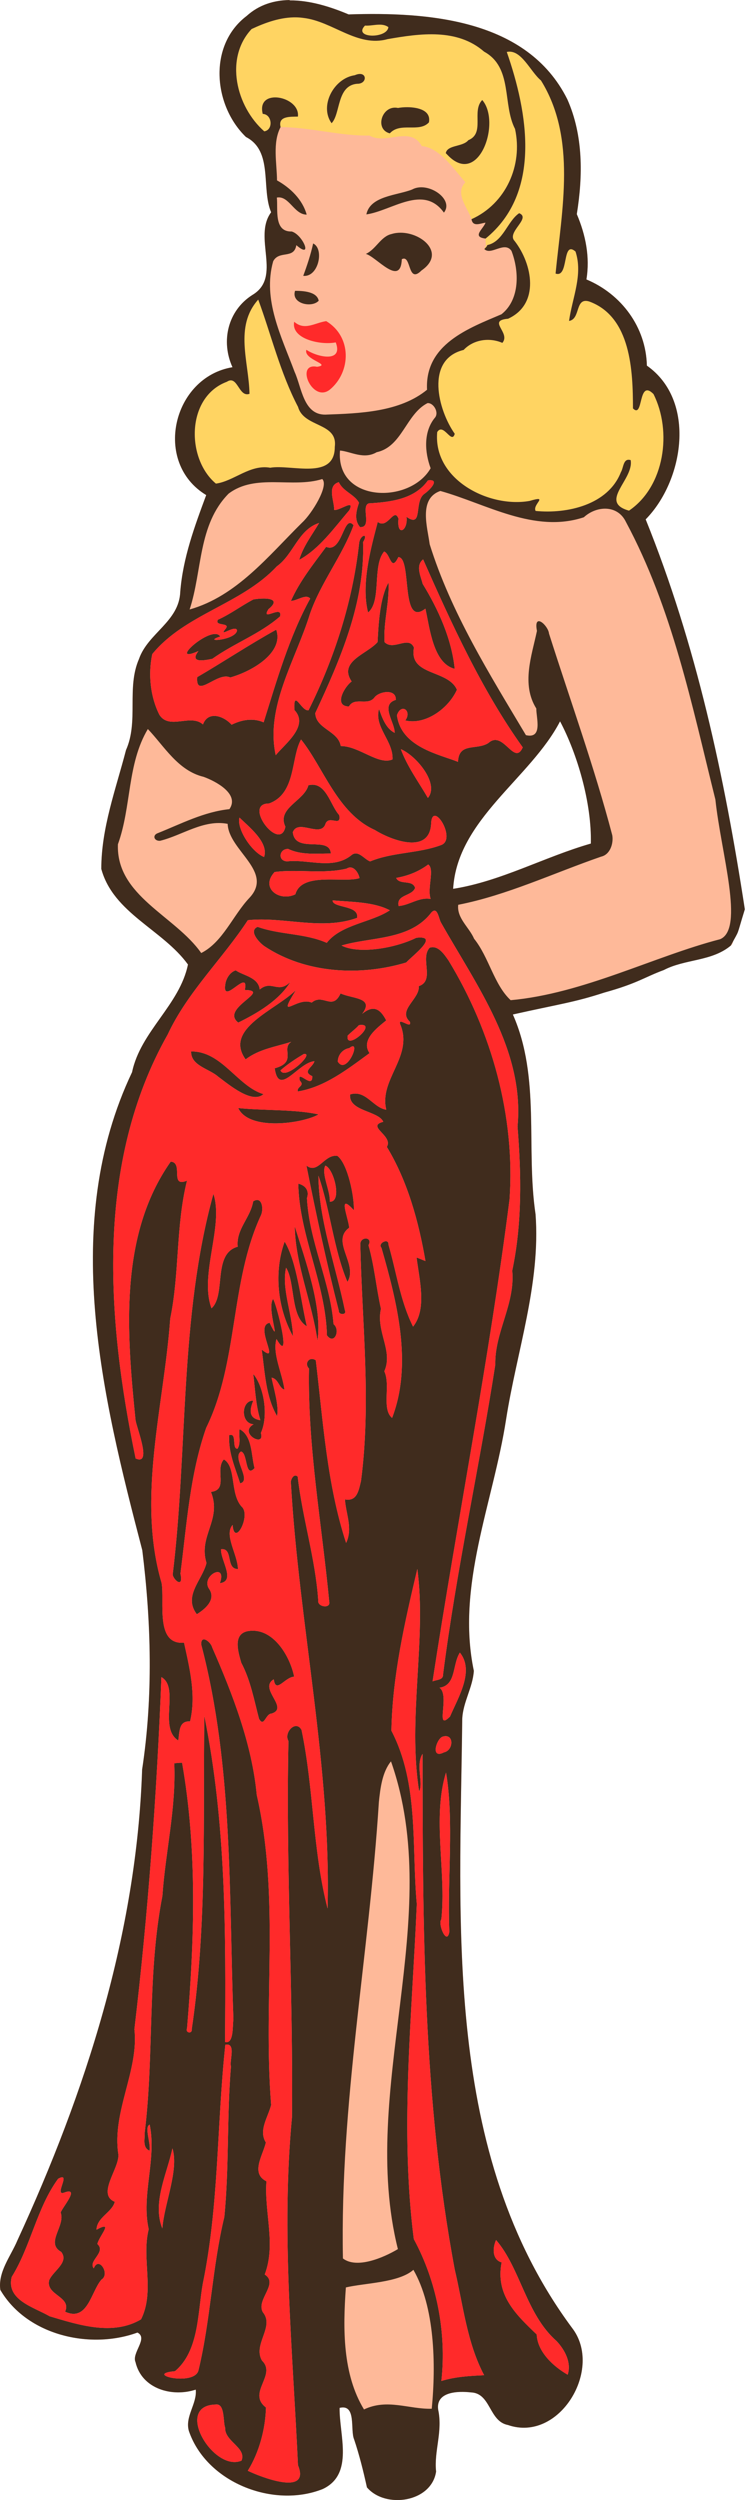
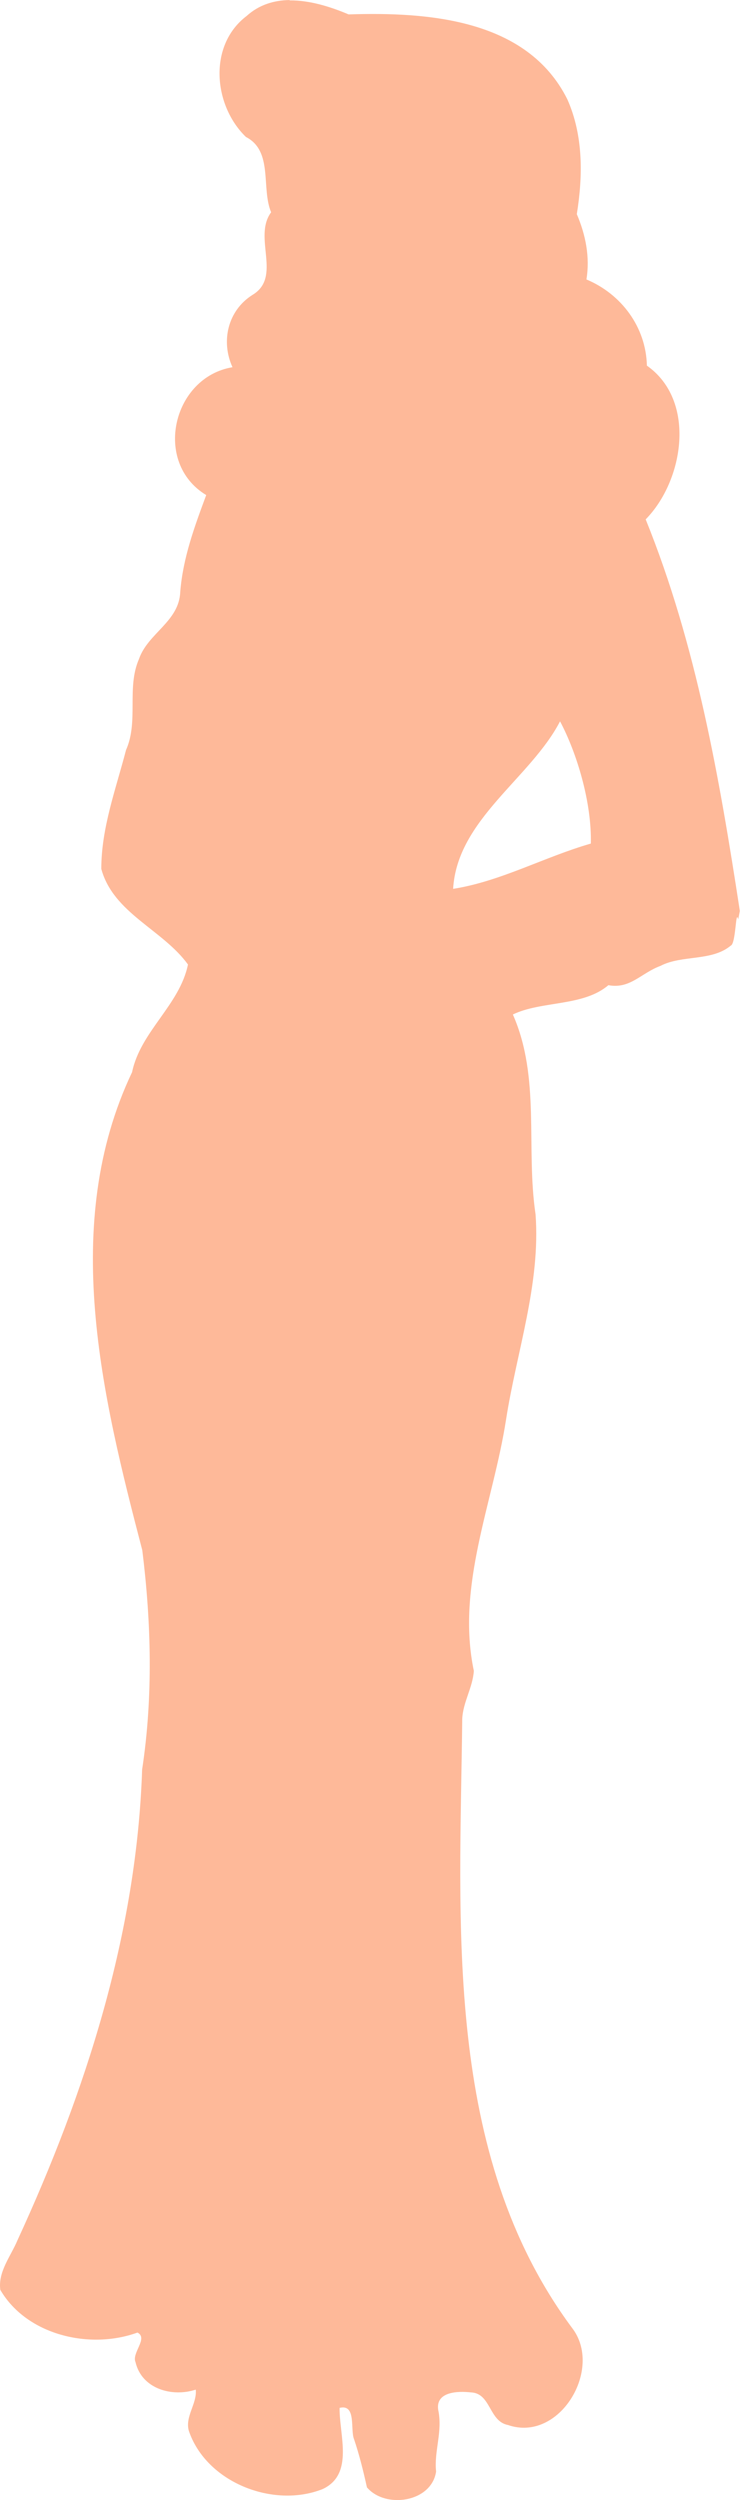
<svg xmlns="http://www.w3.org/2000/svg" height="1225.7pt" width="367.49pt" version="1.1" viewBox="0 0 367.486 1225.652">
  <g transform="translate(-500.51 -22.676)">
    <g>
      <path d="m642.63 22.68c-7.633 0.101-14.98 2.252-21.136 7.83-18.95 14.38-16.31 43.85-0.32 59.3 13.49 6.94 7.379 25.09 12.359 36.92-9.1 12.3 5.601 31.771-9.239 40.561-12.09 7.71-15.49 22.73-9.72 35.4-29.38 4.87-39.231 46.77-12.891 62.68-5.69 15.36-11.419 30.74-12.739 47.5-0.58 14.57-15.85 20.169-20.25 32.889-6.2 14.24-0.041 30.43-6.361 44.62-4.98 19.19-12.14 38.19-12.12 58.28 5.9 21.73 30.09 29.7 42.52 46.85-4.07 19.89-23.24 32.731-27.42 52.781-35.4 74.47-14.759 158.73 5.011 234.39 4.39 35.39 5.36 71.761-0.08 107.49-2.67 80.42-27.721 158.25-61.191 230.85-3.28 7.8-9.61 15.41-8.38 24.28 13.02 22.26 44.01 29.409 67.28 20.909 5.43 2.79-2.939 9.961-0.959 14.491 3.05 13.12 17.929 17.31 29.559 13.48 0.7 6.93-5.371 13.13-3.391 20.23 8.62 25.37 41.57 38.17 65.72 28.5 15.48-7.31 8.03-26.52 8.25-39.78 8.39-2.02 5.1 10.89 7.13 15.48 2.59 7.7 4.521 15.56 6.281 23.5 9.06 10.64 31.7 7.35 33.93-7.75-1.08-10.06 3.33-19.52 1.02-30.35-1.25-8.93 9.839-9.159 15.989-8.469 9.92 0.3 8.82 14.179 18.25 15.989 25.34 8.77 46.99-27.65 31.4-47.67-63.32-85.46-54.95-197.74-53.83-298.48 0.36-8.26 5.171-15.4 5.691-23.58-8.76-41.83 9.489-82.319 15.809-123.21 5.22-33.41 16.98-66.451 14.47-100.63-4.84-32.48 2.55-67.059-11.13-97.939 13.93-6.77 34.553-3.834 46.863-14.374 10.69 2 16.022-5.95 25.582-9.47 10.45-5.46 25.174-2.116 34.474-9.936 2.56-0.96 2.366-18.491 3.626-12.811l0.818-4.15c-9.98-65-21.35-130.62-46.2-192 18.71-19.01 25.021-58.2 0.591-75.37-0.42-18.88-12.491-35.06-29.661-42.25 1.81-11.03-0.41-21.92-4.72-32.02 3.02-18.77 3.22-38.6-4.65-56.3-19.69-39.44-68.509-42.889-107.31-41.619-8.826-3.729-19.11-6.99-28.923-6.861zm132.66 353.62c8.47 15.96 15.6 40.18 15.1 59.93-22.7 6.5-44.201 18.531-67.561 22.191 2-34.05 37.971-54.17 52.461-82.12z" fill="#feb999" />
-       <path d="m646.06 31.17c-7.671-0.198-15.258 2.509-22.109 5.72-13.41 14.33-7.57 38.059 6.22 50.169 4.55-0.72 3.89-8.369-0.75-8.559-3.3-13.01 18.47-8.67 17.25 1.32-3.78 0.1-9.891-0.341-8.491 5.139 14.86 0.12 29.03 4.4 43.58 4.15 8.16 4.77 20.061-5.05 25.681 5.15 8.84 0.87 15.54 11.08 21.4 17.77-5.41 5.54 1.22 12.501 3 18.091 16.85-7.58 25.269-26.34 21.359-44.25-6.27-12.13-0.98-30.121-15.18-37.891-13.18-11.5-31.32-8.92-47.3-6.15-14.93 4.18-26.97-8.739-41.37-10.389-1.097-0.154-2.195-0.242-3.291-0.27zm40.894 3.575c-2.455-0.042-5.092 0.642-7.373 0.455-6.14 6.32 10.93 6.54 11.48 0.75-1.226-0.892-2.633-1.179-4.106-1.205zm63.502 13.233c-0.425 0.001-0.859 0.047-1.305 0.142 10.23 29.39 17.371 68.949-10.409 91.509 0.05 1.1 0.089 2.21 0.119 3.32l0.791-0.159c7.76-1.65 9.85-11.771 15.58-15.611 6.09 2.46-6.459 9.38-2.189 13.68 8.73 11.31 12.479 30.861-3.261 38.061-10.51 0.89 1.5 6.809-2.8 11.839-6.29-2.75-14.149-1.69-18.989 3.45-19 4.65-12.56 29.53-4.37 41.12-1.52 5.47-5.54-5.69-8.6-0.85-2.11 23.22 25.309 37.28 45.289 33.77 9.89-2.93 1.251 1.66 2.991 4.9 15.4 1.53 35.55-2.911 41.83-18.991 1.37-2.23 1.08-7.06 4.8-5.93 1.69 9.55-15.98 20.53-0.82 24.78 17.52-11.88 21.22-38.869 12.02-57.169-7.75-7.79-4.78 12.409-10.07 7.039-0.02-18.27-0.92-44.94-21.48-52.42-7.13-2.16-4.07 8.621-9.88 9.541 1.6-11.4 6.92-22.66 3.17-34.03-6.81-5.85-3.07 13.17-9.78 10.8 3.05-31.21 10.439-66.361-7.161-94.661-4.969-4.116-9.103-14.146-15.475-14.131zm-11.59 94.972c-0.18 0.46-0.539 1.359-0.719 1.809 0.28-0.3 0.839-0.9 1.109-1.2zm-61.84-84.033c3.683-0.064 3.216 4.947-1.323 4.812-10.06 0.89-8.049 14.791-12.509 19.341-6.13-8.54 1.119-22.05 11.359-23.53 0.967-0.425 1.791-0.612 2.473-0.623zm60.086 12.773c9.42 10.83-1.71 43.069-17 26.959-0.22-0.23-0.669-0.689-0.889-0.909 0.81-4.17 8.29-2.95 11.07-6.35 8.35-3.44 1.439-14.2 6.819-19.7zm-36.77 3.522c5.279 0.024 11.768 1.567 10.612 7.447-4.84 5.21-14.011-0.329-19.191 5.381-7.7-1.97-3.849-14.15 4.031-12.45 1.163-0.225 2.787-0.386 4.547-0.378zm-73.128 94.328c-11.87 13.24-4.539 30.7-4.289 46.2-5.34 1.9-5.76-9.44-11.08-5.92-20.02 7.43-20.021 37.739-5.391 49.939 8.88-1.22 16.691-9.539 26.641-7.789 10.41-1.78 31.74 6.31 31.68-10.25 1.59-12.04-15.161-9.331-18.011-19.541-8.76-16.72-13.25-35.589-19.55-52.639z" fill="#ffd462" />
-       <path d="m642.63 22.68c-7.633 0.101-14.98 2.252-21.136 7.83-18.95 14.38-16.31 43.85-0.32 59.3 13.49 6.94 7.379 25.09 12.359 36.92-9.1 12.3 5.601 31.771-9.239 40.561-12.09 7.71-15.49 22.73-9.72 35.4-29.38 4.87-39.231 46.77-12.891 62.68-5.69 15.36-11.419 30.74-12.739 47.5-0.58 14.57-15.85 20.169-20.25 32.889-6.2 14.24-0.041 30.43-6.361 44.62-4.98 19.19-12.14 38.19-12.12 58.28 5.9 21.73 30.09 29.7 42.52 46.85-4.07 19.89-23.24 32.731-27.42 52.781-35.4 74.47-14.759 158.73 5.011 234.39 4.39 35.39 5.36 71.761-0.08 107.49-2.67 80.42-27.721 158.25-61.191 230.85-3.28 7.8-9.61 15.41-8.38 24.28 13.02 22.26 44.01 29.409 67.28 20.909 5.43 2.79-2.939 9.961-0.959 14.491 3.05 13.12 17.929 17.31 29.559 13.48 0.7 6.93-5.371 13.13-3.391 20.23 8.62 25.37 41.57 38.17 65.72 28.5 15.48-7.31 8.03-26.52 8.25-39.78 8.39-2.02 5.1 10.89 7.13 15.48 2.59 7.7 4.521 15.56 6.281 23.5 9.06 10.64 31.7 7.35 33.93-7.75-1.08-10.06 3.33-19.52 1.02-30.35-1.25-8.93 9.839-9.159 15.989-8.469 9.92 0.3 8.82 14.179 18.25 15.989 25.34 8.77 46.99-27.65 31.4-47.67-63.32-85.46-54.95-197.74-53.83-298.48 0.36-8.26 5.171-15.4 5.691-23.58-8.76-41.83 9.489-82.319 15.809-123.21 5.22-33.41 16.98-66.451 14.47-100.63-4.84-32.48 2.55-67.059-11.13-97.939 22.924-5.135 30.056-5.913 44.819-10.73 16.413-4.541 19.701-7.55 29.261-11.07 10.45-5.46 23.539-4.16 32.839-11.98 4.75-8.839 2.4-3.269 6.897-17.779-9.98-65-23.81-129.8-48.66-191.18 18.71-19.01 25.021-58.2 0.591-75.37-0.42-18.88-12.491-35.06-29.661-42.25 1.81-11.03-0.41-21.92-4.72-32.02 3.02-18.77 3.22-38.6-4.65-56.3-19.69-39.44-68.509-42.889-107.31-41.619-8.826-3.729-19.11-6.99-28.923-6.861zm3.433 8.491c1.096 0.028 2.193 0.117 3.291 0.27 14.4 1.65 26.44 14.569 41.37 10.389 15.98-2.77 34.12-5.35 47.3 6.15 14.2 7.77 8.91 25.761 15.18 37.891 3.91 17.91-4.509 36.67-21.359 44.25 0.65 3.92 4.18 2.09 6.88 1.7-1.17 3.22-6.86 6.959 0.02 7.809 27.78-22.56 20.639-62.119 10.409-91.509 7.13-1.52 11.48 9.599 16.78 13.989 17.6 28.3 10.211 63.451 7.161 94.661 6.71 2.37 2.97-16.65 9.78-10.8 3.75 11.37-1.57 22.63-3.17 34.03 5.81-0.92 2.75-11.701 9.88-9.541 20.56 7.48 21.46 34.15 21.48 52.42 5.29 5.37 2.32-14.829 10.07-7.039 9.2 18.3 5.5 45.289-12.02 57.169-15.16-4.25 2.51-15.23 0.82-24.78-3.72-1.13-3.43 3.7-4.8 5.93-6.28 16.08-26.43 20.521-41.83 18.991-1.74-3.24 6.899-7.83-2.991-4.9-19.98 3.51-47.399-10.55-45.289-33.77 3.06-4.84 7.08 6.32 8.6 0.85-8.19-11.59-14.63-36.47 4.37-41.12 4.84-5.14 12.699-6.2 18.989-3.45 4.3-5.03-7.71-10.949 2.8-11.839 15.74-7.2 11.991-26.751 3.261-38.061-4.27-4.3 8.279-11.22 2.189-13.68-5.73 3.84-7.82 13.961-15.58 15.611-0.1 0.19-0.3 0.579-0.4 0.769-0.27 0.3-0.829 0.9-1.109 1.2 3.28 3.34 9.849-4.079 13.309 0.881 3.79 9.76 4.29 23.809-4.9 31.089-16.13 6.88-37.67 14.681-36.52 37.011-13.42 10.99-33.119 11.589-49.889 12.189-10.79 0.14-11.611-13.35-15.081-20.93-6.4-17.22-15.839-35.39-10.519-54.25 2.92-5.55 10.199-0.85 11.359-7.9 8.35 7.24 3.251-5.1-2.259-6.7-8.92 0.27-6.68-10.86-7.3-16.63 5.99-1.11 8.449 8.369 14.639 8.359-2.06-7.41-7.999-13.13-14.559-16.78-0.06-8.42-2.301-18.471 1.759-26.141-1.4-5.48 4.711-5.039 8.491-5.139 1.22-9.99-20.55-14.33-17.25-1.32 4.64 0.19 5.3 7.839 0.75 8.559-13.79-12.11-19.63-35.839-6.22-50.169 6.851-3.211 14.438-5.918 22.109-5.72zm40.894 3.575c1.473 0.025 2.88 0.312 4.106 1.205-0.55 5.79-17.62 5.57-11.48-0.75 2.281 0.188 4.918-0.497 7.373-0.455zm-9.93 24.172c-0.682 0.012-1.506 0.198-2.473 0.623-10.24 1.48-17.489 14.99-11.359 23.53 4.46-4.55 2.449-18.451 12.509-19.341 4.539 0.135 5.006-4.877 1.323-4.812zm60.086 12.773c-5.38 5.5 1.531 16.26-6.819 19.7-2.78 3.4-10.26 2.18-11.07 6.35 0.22 0.22 0.669 0.679 0.889 0.909 15.29 16.11 26.42-16.129 17-26.959zm-36.77 3.521c-1.76-0.008-3.384 0.153-4.547 0.378-7.88-1.7-11.731 10.48-4.031 12.45 5.18-5.71 14.351-0.171 19.191-5.381 1.155-5.88-5.334-7.423-10.612-7.447zm7.095 39.269c-1.664-0.033-3.291 0.296-4.723 1.089-7.42 2.92-20.62 3.119-22.45 12.209 12.59-1.82 27.94-14.95 38.05-0.88 4.233-5.346-3.667-12.277-10.877-12.419zm-10.311 22.266c-1.529-0.008-3.043 0.19-4.472 0.633-5.34 1.18-7.63 7.46-12.65 9.77 5.07 1.24 17.09 16.511 17.65 2.591 4.79-2.61 2.689 12.539 9.659 5.519 11.952-8.216 0.516-18.453-10.188-18.513zm-42.98 5.27c-1.16 5.37-3.029 10.97-4.859 15.88 7.56 0.78 10.409-13.3 4.859-15.88zm-8.87 23.209c-2.06 6.32 8.26 8.551 11.6 4.861-0.9-4.6-7.93-4.821-11.6-4.861zm-18.07 4.311c6.3 17.05 10.79 35.919 19.55 52.639 2.85 10.21 19.601 7.501 18.011 19.541 0.06 16.56-21.27 8.47-31.68 10.25-9.95-1.75-17.761 6.569-26.641 7.789-14.63-12.2-14.629-42.509 5.391-49.939 5.32-3.52 5.74 7.82 11.08 5.92-0.25-15.5-7.581-32.96 4.289-46.2zm83.061 50.75c3.03-0.23 5.889 4.799 3.489 7.319-5.52 6.86-4.889 16.74-1.959 24.62-10.17 17.7-46.62 16.921-44.47-8.689 5.36 0.47 11.63 4.559 18 0.819 12.51-2.69 14.351-18.669 24.941-24.069zm-51.65 37.23c3.42 3.25-5.17 17.05-9.83 21.3-16.56 16.33-32.071 36.08-55.241 42.65 6.28-19.03 4.05-41.501 19.12-56.791 13.27-10.05 31.19-2.539 45.95-7.159zm52.905 0.564c4.572-0.027-0.391 5.013-2.716 6.625-5.42 3.64-0.48 17.14-8.85 11.35 0.88 6.66-4.87 10.151-3.93 0.891-2.18-5.91-5.3 5.35-10.18 1.6-3.37 12.85-8.28 30.52-4.75 44.4 6.79-5.55 1.941-22.92 7.891-29.9 3.08 1.17 3.359 10.26 6.969 2.75 6.87 0.12 0.81 34.98 13.27 25.25 2.15 9.67 3.85 26.909 14.38 29.509-1.53-14.75-7.999-29.059-15.719-41.659-0.9-3.67-3.611-8.981 0.219-11.991 13.9 31.44 28.811 64.11 48.881 92.17-4.19 9.39-9.571-8.72-16.831-2.17-5.7 3.74-14.59-0.49-14.93 9.25-9.17-3.66-28.009-7.219-29.959-22.859 2.09-6.15 7.519-2.12 4.089 2.57 9.6 2.36 21.071-5.6 25.341-15.05-4.31-10.02-23.75-6.67-21.08-20.67-2.66-6.11-9.98 1.77-14.42-2.67-0.66-9.8 2.45-19.4 1.92-29.22-4.2 7.59-4.861 19.571-5.361 29.181-5.03 5.87-19.379 9.389-12.719 19.319-3.45 2.42-9.071 12.161-1.331 12.261 2.86-5.03 9.371 0.09 12.691-4.63 2.54-2.92 10.57-4.071 10.32 1.389-7.85 2.33-0.46 11.011-0.57 16.141-4.21-1.97-6.19-7.401-7.68-11.691-2.52 8.91 7.05 15.611 6.63 24.741-6.91 2.99-16.329-6.541-25.409-6.561-1.17-7.48-12.23-8.35-12.5-16.13 12.32-26.38 24.43-54.23 23.45-83.83 2.88-4.66-1.38-3.719-1.92 0.391-3.14 28.77-12.191 56.609-24.841 82.059-3.59 0.53-7.42-10.999-6.93-0.159 7.38 7.81-4.729 16.679-9.159 22.159-5.16-23.73 9.78-46.61 16.8-69.28 5.28-15.31 15.879-28.41 21.389-43.45-4.92-5.93-5.379 13.969-13.459 10.589-6.13 8.3-12.991 16.831-17.261 26.491 3.01 0.01 7.3-3.6 9.45-1.15-10.27 18.65-16.48 40.36-22.85 60.7-5.2-2.3-10.759-1.291-15.709 1.159-3.97-4.39-11.559-6.919-14.059-0.139-6.04-5.39-16.431 2.82-21.331-4.65-4.58-8.98-5.609-20.191-3.539-29.841 16.18-19.73 43.699-24.339 61.109-43.009 8.27-5.92 10.46-17.98 20.75-21.27-3.47 5.89-7.81 11.461-9.78 18.091 9.92-5.36 17.181-15.72 24.591-24.32 2.94-5.89-4.711 0.36-7.441-0.17 0.17-4.29-3.729-11.819 2.291-13.609 2.08 4.56 7.699 5.98 9.909 10.1-1.31 3.86-2.51 8.479 0.5 11.919 6.15 0.41 0.27-10.279 4.3-11.619 10.44-0.63 22.49-1.951 29.03-11.281 0.393-0.049 0.741-0.073 1.045-0.075zm5.034 5.275c22.33 6.21 46.05 20.97 70.4 12.9 6.22-5.71 16.561-6.239 20.641 2.261 22.81 42.49 32.307 89.544 43.909 136.13 2.743 26.169 14.4 63.424 2.311 68.47-32.121 8.283-67.181 26.689-102.76 29.889-8.2-7.62-10.63-21.049-17.95-30.139-2.39-5.6-8.55-10.06-7.78-16.63 23.8-4.64 46.901-15.591 70.141-23.611 4.42-1.01 6.099-6.46 5.459-10.43-8.83-33.59-20.569-65.941-31.059-98.941-0.39-3.97-7.751-10.659-5.911-1.289-2.56 12.13-7.779 26.159-0.309 38.059-0.14 4.29 3.39 15.02-5.1 13.05-17.88-29.98-36.75-60.04-47.22-93.6-1.08-8.28-5.6-22.36 5.23-26.12zm-86.502 52.739c-1.81-0.016-3.784 0.192-5.228 0.452-5.9 3.08-11.269 7.19-17.389 9.93-1.97 3.43 6.669 1.09 3.619 4.63-3.63 4.44 5.101-2.469 5.761 0.611-0.62 4.9-17.78 6.039-8.25 3.009-3.74-6.44-26.75 14.23-10.7 7.12-4.75 6.22 3.38 4.5 6.83 3.8 10.57-7.58 23.361-12.159 33.241-20.809 1.41-6.01-9.811 3.06-5.711-3.52 4.998-4.063 1.81-5.186-2.172-5.222zm5.992 15.272c-12.81 7.05-26.63 16.199-38.77 23.259-0.91 11.02 10.031-2.96 16.191 0.18 11.25-3.18 26.39-12.399 22.58-23.439zm139.25 44.93c8.47 15.96 15.6 40.18 15.1 59.93-22.7 6.5-44.201 18.531-67.561 22.191 2-34.05 37.971-54.17 52.461-82.12zm-202.25 3.78c7.99 8.32 14.739 20.42 27.409 23.45 5.82 2.11 17.75 8.35 12.62 15.82-12.44 1.29-23.59 7.139-35 11.709-3.04 1.02-1.951 4.05 1.009 3.8 10.97-2.71 21.28-10.56 33.12-8.3 0.49 13.14 22.83 23.341 10.68 36.291-8.11 8.57-13.03 21.691-23.65 27.041-12.83-18.33-41.81-27.94-40.87-53.32 6.71-18.52 4.451-39.301 14.681-56.491zm75.169 5.13c11.02 13.73 17.82 36.161 36.2 44.361 7.93 4.96 27.36 12.489 27.65-3.711 0.93-10.65 12.431 8.041 5.041 11.031-11.17 4.24-23.839 3.469-35.009 8.089-2.94-1.09-5.85-5.78-9.12-3.1-9.06 7.4-21.21 1.88-31.55 3.07-4.86-0.14-3.94-6.281 0.5-6.091 6.45 3.12 13.92 2.231 20.9 2.241-0.58-8.94-17.53 0.309-18.65-10.441 2.52-6.61 13.19 2.531 15.87-3.659 1.53-5.39 8.099 1.63 6.889-4.75-4.35-4.65-6.48-16.83-15.12-14.6-2.01 7.71-15.68 11.14-11.28 20.32-2.63 12.9-21.239-11.441-8.039-11.391 13.39-4.84 10.669-22.45 15.719-31.37zm48.97 4.75c7.5 3.11 19.071 16.921 13.261 23.891-4.55-7.83-10.111-15.341-13.261-23.891zm-79.18 33.52c4.41 4.39 14.48 12.1 12.08 19.33-5.95-2.29-13.57-13.75-12.08-19.33zm92.6 23.011c3.32 2.21-0.69 11.799 1.22 16.889-5.68-1.02-10.31 3.04-15.73 3.47-1.25-5.74 6.56-4.721 8.08-8.891-1.29-4.25-7.621-1.229-9.291-4.889 5.75-1 11.08-3.1 15.72-6.58zm-38.302 1.448c2.36-0.037 4.186 2.978 4.592 5.22-7.87 2.56-28.371-3.259-31.481 7.961-7.91 3.78-17.409-3.15-10.169-10.95 11.29-1.49 24.07 1.11 35.35-1.67 0.591-0.381 1.163-0.552 1.708-0.561zm-8.608 16.141c9.42 0.82 20.159 0.691 28.059 4.861-8.91 5.97-23.87 6.88-30.93 15.95-10.87-4.75-22.85-3.881-33.92-7.831-4.71 1.99 0.98 7.94 3.47 9.57 20.17 13.37 47.029 14.681 69.459 7.891 2.82-3.18 16.801-13.491 4.941-12.111-10.39 5.13-28.191 8.151-36.691 3.811 14.24-4.32 33.6-2.42 44.07-16.2 3.04-3.23 3.581 3.08 4.741 4.98 17.37 30.74 41.05 62.56 37.53 99.93 1.87 23.59 2.309 47.39-2.591 70.65 1.53 16.32-8.69 30.24-8.32 46.13-7.79 50.16-19.049 100.32-25.639 151.99 0.12 2.7-3.32 2.42-5.13 3.28 12.13-79.07 27.719-157.5 37.769-236.34 2.84-40.67-8.69-82.221-29.95-117.11-2.08-2.93-5.06-7.63-9.23-6.25-4.88 5.19 2.721 16.13-5.359 18.85 0.61 6.26-10.59 11.761-4.37 17.441 1.27 4.31-7.05-3.551-4.4 2.109 5.71 15.33-10.84 26.4-7.17 41.02-6.44-0.9-10.049-9.94-17.759-7.48-0.85 8.32 13.88 7.949 16.28 13.409-8.68 2.23 5.08 6.771 1.75 12.311 10.21 16.86 15.59 36.5 18.95 55.95-1.47-0.54-2.899-1.191-4.359-1.731 1.35 10.89 5.18 25.211-1.72 33.881-6.29-12.53-8.151-26.761-12.061-40.131 0.26-3.64-5.529-0.689-3.459 1.481 7.71 26.82 15.36 57.009 5.22 83.419-5.27-4.41-0.591-16.109-3.811-22.859 4.49-10.03-4.2-19.411-1.65-30.641-2.31-10.31-3.239-21.109-6.119-31.169 2.28-3.99-3.66-4.48-4.02-0.75 0.83 38.99 5.439 77.239 0.359 116.29-1.1 4.51-1.89 10.23-7.88 9.07 0.42 7.18 3.98 14.121 0.57 21.341-9.42-28.91-11.281-59.52-14.861-89.52-3.08-2.16-5.87 1.439-3.35 4.039-0.73 38.09 6.291 76.201 9.931 114.34 0.79 3.52-6.07 2.59-5.4-0.83-1.42-20.51-7.74-40.13-10.07-60.5-1.85-1.94-3.74 1.63-3.33 3.35 4.03 69.52 19.8 138.96 17.98 208.31-7.39-28.79-6.7-58.499-12.77-87.509-2.78-5.14-8.88 1.279-6.42 5.439-1.33 61.8 2.37 123.06 1.72 184.51-5.39 56.83 0.36 113.89 2.95 170.53 6.33 15.49-18.679 5.62-24.609 2.72 5.75-9.29 8.659-20.81 8.909-31.02-9.39-7.19 5.4-15.92-1.95-22.98-4.65-8.01 6.37-16.61 0.4-23.75-3.41-6.24 8.001-13.94 0.941-18.47 5.63-14.82-0.271-30.19 0.839-45.7-7.9-3.89-1.77-12.65-0.28-19.02-3.7-5.97 1.071-12.37 2.591-18.4-4.08-51.08 4.469-101.61-7.061-151.98-2.3-24.69-11.75-49.261-21.83-72.241-0.72-2.94-5.781-6.649-5.391-1.369 15.67 59.64 13.52 122.36 15.77 183.67-0.51 2.59 0.35 12.29-4.12 11.05 0.41-53.36 0.54-107.39-10.15-159.84-0.68 50.53 1.381 102.75-6.169 153.49 0.39 2.58-3.361 1.94-2.311-0.38 3.64-43.37 5.07-87.409-2.43-130.16-1.29-0.02-2.571 0.079-3.841 0.289 0.93 22.13-4.31 43.091-5.83 65.031-7.48 38.19-3.959 77.729-8.689 116.04 0.16 3.03-1.23 7.291 2.4 8.841 0.66-3.94-2.711-11.59 0.059-12.8 3.49 17.12-4.25 34.55-0.48 51.3-3.65 14.29 3.119 30.369-3.761 44.159-13.82 8.2-30.59 2.75-44.85-1.5-7.64-4.45-21.429-7.909-18.609-19.289 9.31-14.88 12.32-33.87 22.77-48.12 7.05-3.93-2.83 9.34 3.45 6.6 7.2-2.33-1.39 7.44-2.2 9.95 2.46 6.54-7.651 14.9 0.239 19.28 4.09 5.13-4.069 9.43-5.869 13.9-1.84 7.36 11.14 7.991 7.8 15.441 11.15 5.1 12.759-9.98 17.859-15.75 4.38-2.65-1.34-11.78-3.78-5.52-2.99-3.62 6.27-7.88 1.75-11.93 0.98-4.1 8.37-11.76-0.42-7 0.23-6.14 7.73-8.541 8.97-13.681-8.97-3.71 2.28-16.279 1.77-23.219-3.27-20.85 10.139-41.111 7.859-61.361 6.7-56.41 11.03-115.42 13.25-172.65 9.09 5.24-1.621 24.88 8.259 31.07 0.72-4.25 0.19-9.69 5.8-9.35 3.09-12.88-0.219-26.06-2.959-38.6-14.3 1.16-9.44-20.101-11-29.241-12.28-41.97 1.15-86.54 4.23-129.65 4.61-22.25 2.7-45.41 8.23-67.63-8.72 3.58-1.519-8.85-7.989-9.33-25.56 36.28-21.561 84.25-17.261 126.78 0.74 4.38 8.141 22.42 0.041 18.75-14.17-68.21-19.92-144.85 15.77-207.9 9.7-20.83 26.97-37.119 39.28-55.989 17.77-1.86 36.179 5.179 53.609-1.131 1.16-6.4-12.009-4.66-12.019-8.58zm-47.52 34.291c-2.64 0.84-4.39 3.51-5 6.1-2.42 12.64 11.81-8.03 9.45 3.53 13.57 0.29-12.34 8.92-3.22 16 9.38-4.63 19.95-10.79 25.63-20-6.19 6.13-9.189-1.141-15.089 3.759-0.66-6.06-8.3-6.849-11.77-9.389zm29.53 9.67c-9.86 9.83-35.59 18.909-24.68 34.009 6.55-5.1 15.18-6.29 22.38-8.62-5.25 3.4 3.21 9.87-8.12 12.97 2.04 14.36 11.441-2.86 19.491-3.47-0.77 3.05-6.26 4.95-1.05 7.33 0.27 6.82-7.62-3.81-6.12 2.17 2.68 2.71-1.68 2.94-0.98 5.33 13.12-2.15 23.99-10.589 35.2-18.789-4.4-6.42 3.68-12.351 8.17-16.041-3.21-6.34-6.721-7.329-11.761-3.259 6.09-8.04-4.709-7.27-10.639-9.98-4.01 8.76-8.651-0.241-14.161 4.509-7.11-3.21-17.58 9.891-7.73-6.159zm32.494 17.092c6.448 0.329-8.314 12.878-7.114 5.247 1.76-1.79 3.86-3.239 5.53-5.139 0.629-0.096 1.155-0.13 1.584-0.108zm-4.545 10.472c2.734 0.08-3.558 13.754-7.408 7.516 0.01-3.26 2.42-6.11 5.65-6.62 0.793-0.641 1.367-0.907 1.758-0.895zm-79.358 2.536c-0.26 6.99 8.879 8.46 13.219 12.33 5.49 4.08 16.711 13.57 22.281 8.6-12.74-3.79-20.45-21.15-35.5-20.93zm55.741 1.219c4.265 0.107-9.867 13.223-11.902 8.041 3.49-3.04 7.45-5.659 11.43-8.009 0.177-0.025 0.334-0.035 0.472-0.031zm-32.672 26.531c5.5 11.54 32.031 7.449 39.461 3.109-11.86-2.57-26.431-1.799-39.461-3.109zm48.069 23.388c-6.112-0.222-8.998 9.114-14.578 4.812 4.72 23.82 9.85 47.589 15.87 71.139-0.21 2.25 4.15 2.221 3-0.189-4.52-21.8-12.851-44.691-12.991-65.961 5.68 16.02 7.47 36.19 14.23 52.05 5.42-8.59-8.329-19.9 0.881-26.57-0.54-5.27-5.831-17.519 2.259-8.589 0.33-6.24-2.91-22.771-8.07-26.641-0.204-0.028-0.404-0.044-0.602-0.051zm-5.308 4.842c4.22 1.5 8.389 17.98 2.189 17.67 0.32-5.4-4.289-13.66-2.189-17.67zm-13.27 8.83c0.38 25.02 13.47 49.15 14.05 74.37 3.65 4.97 6.78-2.66 3.25-5.5-1.59-20.75-11.931-40.381-13.041-61.761 1.32-3.96-1.019-6.319-4.259-7.109zm-41.641 5c-16.75 60.49-12.45 125.03-19.98 186.66 0.33 2.57 5.45 7.1 3.8-0.45 3.12-24.07 4.57-48.299 12.63-71.469 15.89-32.27 11.641-71.461 26.941-104.36 1.36-3.17 0.379-9.49-3.891-6.67-1.29 8.04-8.45 13.58-7.57 22.2-12.5 3.44-5.589 23.64-12.859 30.2-6.11-16.39 6.16-40.489 0.93-56.109zm39.92 15.97c0.22 18.41 8.5 37.29 11.13 56.03 2.53-16.21-6.05-39.78-11.13-56.03zm-4.97 7.439c-5.34 14.87-3.55 32.521 4.1 46.431-0.38-11.25-5.721-23.571-3.391-33.591 4.53 7.09 2.031 23.99 10.191 28.7-3.14-13.33-4.82-31.431-10.9-41.541zm-5.68 28.161c-3.34 4.61 4.56 24.44-1.7 11.65-7.86 1.53 5.87 20.87-3.87 13.15 1.54 10.89 1.919 22.91 7.509 32.58 1.08-4.8-1.469-12.861-2.669-18.841 3.49 0.66 3.509 5.051 6.319 5.881-1.05-8.05-6.04-17.731-3.9-24.791 7.79 13.49-0.049-17.71-1.689-19.63zm-9.72 36.72c0.93 7.58 1.22 15.33 3.48 22.68-6-0.91-5.2-5.27-3.47-9.58-5.95-0.2-6.389 11.22 0.161 11.58-7.74 4.36 5.929 11.74 3.559 4.28 3.81-8.23 1.66-22.499-3.73-28.959zm-6.72 27.08c-0.54 3.12 0.791 6.889-1.009 9.589-2.97 0.06-0.051-8.03-4.061-6.65-0.57 8.27 2.89 15.94 5.35 23.62 5.95-1.29-4.259-12.69 0.431-15.6 3.41 0.73 1.869 13.33 6.659 8.13-1.68-5.87-0.96-15.809-7.37-19.089zm-7.709 14.82c-4.54 5.13 2.409 14.95-6.341 15.93 5.52 13.68-6.32 21.569-2.17 34.839-2.04 8.39-11.58 16.161-4.75 25.141 3.64-2.25 9.53-6.831 6.2-12.191-4.82-6.42 8.921-13.759 5.111-3.019 7.96-1.07 0.229-11.33 0.589-16.67 6.13-0.7 2.111 9.8 8.281 9.72-0.13-7.11-6.94-16.74-2.62-21.6 0.89 11.24 9.21-4.931 4.43-8.981-5.83-6.54-2.53-19.559-8.73-23.169zm94.93 53.73c4.6 34.31-4.83 72.89 0.88 109.05 2.24-4.02-1.82-12.911 1.68-18.391 0.09 84.4 0.15 169.5 15.8 252.83 4.13 17.38 5.951 35.771 14.411 51.761-6.93 0.32-14.22 0.72-20.97 2.83 2.62-23.86-2.33-48.91-13.53-69.57-6.9-54.16-0.84-109.74 1.47-164.29-2.61-28.4 1.159-58.821-12.461-84.941 0.48-26.86 6.56-53.24 12.72-79.28zm-81.075 30.25c-0.737 0.018-1.488 0.096-2.255 0.239-7.4 1.55-4.45 10.491-3.05 15.491 4.55 8.56 6.309 18.359 8.709 27.459 2.52 4.47 3.181-2.539 6.191-2.569 8.8-2.82-6.62-12.221 1.05-16.791 0.99 7.34 5.45-1.15 10-1.27-1.941-9.675-9.594-22.839-20.645-22.559zm101.95 10.739c7.24 8.98-0.77 21.831-4.83 31.331-7.67 7.79 0.139-10.361-5.141-14.111 8.29-1.24 6.15-11.22 9.97-17.22zm-7.152 40.967c4.347-0.19 3.744 7.056-0.678 7.944-6.57 3.41-3.821-6.2-0.831-7.63 0.557-0.194 1.06-0.294 1.509-0.314zm-26.648 12.353c26.87 76.3-16.081 161.21 3.389 239.12-7.24 4.31-20.209 9.77-26.969 4.58-1.48-76.32 12.879-148.66 17.639-223.77 0.7-6.72 1.631-14.65 5.941-19.93zm27 5.461c4 23.38 0.59 52.549 1.63 78.109-1.17 7.02-5.82-3.941-3.92-6.141 2.48-23.51-4.579-49.589 2.291-71.969zm-107.35 133.36c4.09 0.187 1.045 8.094 1.833 10.709-2.05 24.59-0.849 49.219-3.239 73.759-5.98 24.76-6.711 50.461-12.691 75.241-1.96 8.1-27.48 1.85-11.52 0.45 11.88-10.04 11.081-28.56 13.631-42.87 7.99-38.65 6.859-78.13 11.069-117.22 0.339-0.06 0.644-0.081 0.917-0.069zm-26.88 50.9c3.28 10.67-4.05 27.18-4.95 39.28-5.08-12.66 2.36-26.89 4.95-39.28zm158.79 44.95c11.94 13.8 14.72 36.43 29.7 49.55 3.98 4.26 7.39 10.52 5.43 16.47-7.06-4.04-14.85-11.26-15.18-19.72-10.2-9.73-20.37-19.44-17.22-35.33-4.78-1.4-4.45-7.24-2.73-10.97zm-40.561 14.609c10.45 18.15 11.12 46.2 9 68.1-11.2 0.31-21.779-5.11-33.239 0.35-10.52-17.29-10.371-39.489-8.891-59.819 9.16-2.2 25.92-2.251 33.13-8.631zm-96.494 66.011c4.031-0.012 3.087 8.715 4.123 11.359-0.31 6.82 10.621 9.77 8.041 16.17-13.73 5.8-33.53-27.16-12.57-27.5 0.141-0.019 0.276-0.03 0.406-0.03z" fill="#402c1d" />
    </g>
-     <path fill="#ff2a2a" d="m660.56 180.1c-5.59 0.79-10.55 4.839-15.7 0.309-1.72 8.49 13.1 11.59 20.37 10.1 3.88 10.08-8.979 7.311-14.409 3.641-1.54 4.86 12.769 7.24 5.239 8.33-10.92-2.21-2.329 17.9 6.241 11.23 10.5-8.64 10.979-25.979-1.741-33.609zm50.966 77.984c-0.305 0.002-0.652 0.026-1.045 0.075-6.54 9.33-18.59 10.651-29.03 11.281-4.03 1.34 1.85 12.029-4.3 11.619-3.01-3.44-1.81-8.059-0.5-11.919-2.21-4.12-7.829-5.54-9.909-10.1-6.02 1.79-2.121 9.319-2.291 13.609 2.73 0.53 10.381-5.72 7.441 0.17-7.41 8.6-14.671 18.96-24.591 24.32 1.97-6.63 6.31-12.201 9.78-18.091-10.29 3.29-12.48 15.35-20.75 21.27-17.41 18.67-44.929 23.279-61.109 43.009-2.07 9.65-1.041 20.861 3.539 29.841 4.9 7.47 15.291-0.74 21.331 4.65 2.5-6.78 10.089-4.251 14.059 0.139 4.95-2.45 10.509-3.459 15.709-1.159 6.37-20.34 12.58-42.05 22.85-60.7-2.15-2.45-6.44 1.16-9.45 1.15 4.27-9.66 11.131-18.191 17.261-26.491 8.08 3.38 8.539-16.519 13.459-10.589-5.51 15.04-16.109 28.14-21.389 43.45-7.02 22.67-21.96 45.55-16.8 69.28 4.43-5.48 16.539-14.349 9.159-22.159-0.49-10.84 3.34 0.689 6.93 0.159 12.65-25.45 21.701-53.289 24.841-82.059 0.54-4.11 4.8-5.051 1.92-0.391 0.98 29.6-11.13 57.45-23.45 83.83 0.27 7.78 11.33 8.65 12.5 16.13 9.08 0.02 18.499 9.551 25.409 6.561 0.42-9.13-9.15-15.831-6.63-24.741 1.49 4.29 3.47 9.721 7.68 11.691 0.11-5.13-7.28-13.811 0.57-16.141 0.25-5.46-7.78-4.309-10.32-1.389-3.32 4.72-9.831-0.4-12.691 4.63-7.74-0.1-2.119-9.841 1.331-12.261-6.66-9.93 7.689-13.449 12.719-19.319 0.5-9.61 1.161-21.591 5.361-29.181 0.53 9.82-2.58 19.42-1.92 29.22 4.44 4.44 11.76-3.44 14.42 2.67-2.67 14 16.77 10.65 21.08 20.67-4.27 9.45-15.741 17.41-25.341 15.05 3.43-4.69-1.999-8.72-4.089-2.57 1.95 15.64 20.789 19.199 29.959 22.859 0.34-9.74 9.23-5.51 14.93-9.25 7.26-6.55 12.641 11.56 16.831 2.17-20.07-28.06-34.981-60.73-48.881-92.17-3.83 3.01-1.119 8.321-0.219 11.991 7.72 12.6 14.189 26.909 15.719 41.659-10.53-2.6-12.23-19.839-14.38-29.509-12.46 9.73-6.4-25.13-13.27-25.25-3.61 7.51-3.889-1.58-6.969-2.75-5.95 6.98-1.101 24.35-7.891 29.9-3.53-13.88 1.38-31.55 4.75-44.4 4.88 3.75 8-7.51 10.18-1.6-0.94 9.26 4.81 5.769 3.93-0.891 8.37 5.79 3.43-7.71 8.85-11.35 2.325-1.613 7.287-6.652 2.716-6.625zm-81.467 58.014c3.982 0.035 7.17 1.159 2.172 5.222-4.1 6.58 7.121-2.49 5.711 3.52-9.88 8.65-22.671 13.229-33.241 20.809-3.45 0.7-11.58 2.42-6.83-3.8-16.05 7.11 6.96-13.56 10.7-7.12-9.53 3.03 7.63 1.891 8.25-3.009-0.66-3.08-9.391 3.829-5.761-0.611 3.05-3.54-5.589-1.2-3.619-4.63 6.12-2.74 11.489-6.85 17.389-9.93 1.444-0.259 3.418-0.468 5.228-0.452zm5.992 15.272c3.81 11.04-11.33 20.259-22.58 23.439-6.16-3.14-17.101 10.84-16.191-0.18 12.14-7.06 25.96-16.209 38.77-23.259zm12.159 53.839c-5.05 8.92-2.329 26.53-15.719 31.37-13.2-0.05 5.409 24.291 8.039 11.391-4.4-9.18 9.27-12.61 11.28-20.32 8.64-2.23 10.77 9.95 15.12 14.6 1.21 6.38-5.359-0.64-6.889 4.75-2.68 6.19-13.35-2.951-15.87 3.659 1.12 10.75 18.07 1.501 18.65 10.441-6.98-0.01-14.45 0.879-20.9-2.241-4.44-0.19-5.36 5.951-0.5 6.091 10.34-1.19 22.49 4.33 31.55-3.07 3.27-2.68 6.18 2.01 9.12 3.1 11.17-4.62 23.839-3.849 35.009-8.089 7.39-2.99-4.111-21.681-5.041-11.031-0.29 16.2-19.72 8.671-27.65 3.711-18.38-8.2-25.18-30.631-36.2-44.361zm48.97 4.75c3.15 8.55 8.711 16.061 13.261 23.891 5.81-6.97-5.761-20.781-13.261-23.891zm-79.18 33.53c-1.49 5.58 6.13 17.04 12.08 19.33 2.4-7.23-7.67-14.94-12.08-19.33zm92.6 23.011c-4.64 3.48-9.97 5.58-15.72 6.58 1.67 3.66 8.001 0.639 9.291 4.889-1.52 4.17-9.33 3.151-8.08 8.891 5.42-0.43 10.05-4.49 15.73-3.47-1.91-5.09 2.1-14.679-1.22-16.889zm-38.302 1.448c-0.545 0.009-1.117 0.18-1.708 0.561-11.28 2.78-24.06 0.18-35.35 1.67-7.24 7.8 2.259 14.73 10.169 10.95 3.11-11.22 23.611-5.401 31.481-7.961-0.406-2.243-2.232-5.257-4.592-5.22zm-8.608 16.141c0.01 3.92 13.179 2.18 12.019 8.58-17.43 6.31-35.839-0.729-53.609 1.131-12.31 18.87-29.58 35.159-39.28 55.989-35.69 63.05-29.94 139.69-15.77 207.9 8.1 3.67 0.699-14.37-0.041-18.75-4.3-42.53-8.299-90.5 17.261-126.78 6.47 0.48-0.731 12.91 7.989 9.33-5.53 22.22-3.62 45.38-8.23 67.63-3.08 43.11-16.51 87.68-4.23 129.65 1.56 9.14-3.3 30.401 11 29.241 2.74 12.54 6.049 25.72 2.959 38.6-5.61-0.34-5.08 5.1-5.8 9.35-9.88-6.19 0.831-25.83-8.259-31.07-2.22 57.23-6.55 116.24-13.25 172.65 2.28 20.25-11.129 40.511-7.859 61.361 0.51 6.94-10.74 19.509-1.77 23.219-1.24 5.14-8.74 7.541-8.97 13.681 8.79-4.76 1.4 2.9 0.42 7 4.52 4.05-4.74 8.31-1.75 11.93 2.44-6.26 8.16 2.87 3.78 5.52-5.1 5.77-6.709 20.85-17.859 15.75 3.34-7.45-9.64-8.081-7.8-15.441 1.8-4.47 9.959-8.77 5.869-13.9-7.89-4.38 2.221-12.74-0.239-19.28 0.81-2.51 9.4-12.28 2.2-9.95-6.28 2.74 3.6-10.53-3.45-6.6-10.45 14.25-13.46 33.24-22.77 48.12-2.82 11.38 10.969 14.839 18.609 19.289 14.26 4.25 31.03 9.7 44.85 1.5 6.88-13.79 0.111-29.869 3.761-44.159-3.77-16.75 3.97-34.18 0.48-51.3-2.77 1.21 0.601 8.86-0.059 12.8-3.63-1.55-2.24-5.811-2.4-8.841 4.73-38.31 1.209-77.849 8.689-116.04 1.52-21.94 6.76-42.901 5.83-65.031 1.27-0.21 2.551-0.309 3.841-0.289 7.5 42.75 6.07 86.789 2.43 130.16-1.05 2.32 2.701 2.96 2.311 0.38 7.55-50.74 5.489-102.96 6.169-153.49 10.69 52.45 10.56 106.48 10.15 159.84 4.47 1.24 3.61-8.46 4.12-11.05-2.25-61.31-0.1-124.03-15.77-183.67-0.39-5.28 4.671-1.571 5.391 1.369 10.08 22.98 19.53 47.551 21.83 72.241 11.53 50.37 2.981 100.9 7.061 151.98-1.52 6.03-6.291 12.43-2.591 18.4-1.49 6.37-7.62 15.13 0.28 19.02-1.11 15.51 4.791 30.88-0.839 45.7 7.06 4.53-4.351 12.23-0.941 18.47 5.97 7.14-5.05 15.74-0.4 23.75 7.35 7.06-7.44 15.79 1.95 22.98-0.25 10.21-3.159 21.73-8.909 31.02 5.93 2.9 30.939 12.77 24.609-2.72-2.59-56.64-8.34-113.7-2.95-170.53 0.65-61.45-3.05-122.71-1.72-184.51-2.46-4.16 3.64-10.579 6.42-5.439 6.07 29.01 5.38 58.719 12.77 87.509 1.82-69.35-13.95-138.79-17.98-208.31-0.41-1.72 1.48-5.29 3.33-3.35 2.33 20.37 8.65 39.99 10.07 60.5-0.67 3.42 6.19 4.35 5.4 0.83-3.64-38.14-10.661-76.251-9.931-114.34-2.52-2.6 0.27-6.199 3.35-4.039 3.58 30 5.441 60.61 14.861 89.52 3.41-7.22-0.15-14.161-0.57-21.341 5.99 1.16 6.78-4.56 7.88-9.07 5.08-39.05 0.471-77.299-0.359-116.29 0.36-3.73 6.3-3.24 4.02 0.75 2.88 10.06 3.809 20.859 6.119 31.169-2.55 11.23 6.14 20.611 1.65 30.641 3.22 6.75-1.459 18.449 3.811 22.859 10.14-26.41 2.49-56.599-5.22-83.419-2.07-2.17 3.719-5.121 3.459-1.481 3.91 13.37 5.771 27.601 12.061 40.131 6.9-8.67 3.07-22.991 1.72-33.881 1.46 0.54 2.889 1.191 4.359 1.731-3.36-19.45-8.74-39.09-18.95-55.95 3.33-5.54-10.43-10.081-1.75-12.311-2.4-5.46-17.13-5.089-16.28-13.409 7.71-2.46 11.319 6.58 17.759 7.48-3.67-14.62 12.88-25.69 7.17-41.02-2.65-5.66 5.67 2.201 4.4-2.109-6.22-5.68 4.98-11.181 4.37-17.441 8.08-2.72 0.479-13.66 5.359-18.85 4.17-1.38 7.15 3.32 9.23 6.25 21.26 34.89 32.79 76.441 29.95 117.11-10.05 78.84-25.639 157.27-37.769 236.34 1.81-0.86 5.25-0.58 5.13-3.28 6.59-51.67 17.849-101.83 25.639-151.99-0.37-15.89 9.85-29.81 8.32-46.13 4.9-23.26 4.461-47.06 2.591-70.65 3.52-37.37-20.16-69.19-37.53-99.93-1.16-1.9-1.701-8.21-4.741-4.98-10.47 13.78-29.83 11.88-44.07 16.2 8.5 4.34 26.301 1.319 36.691-3.811 11.86-1.38-2.121 8.931-4.941 12.111-22.43 6.79-49.289 5.479-69.459-7.891-2.49-1.63-8.18-7.58-3.47-9.57 11.07 3.95 23.05 3.081 33.92 7.831 7.06-9.07 22.02-9.98 30.93-15.95-7.9-4.17-18.639-4.041-28.059-4.861zm-47.52 34.291c3.47 2.54 11.11 3.329 11.77 9.389 5.9-4.9 8.899 2.371 15.089-3.759-5.68 9.21-16.25 15.37-25.63 20-9.12-7.08 16.79-15.71 3.22-16 2.36-11.56-11.87 9.11-9.45-3.53 0.61-2.59 2.36-5.26 5-6.1zm29.53 9.67c-9.85 16.05 0.62 2.949 7.73 6.159 5.51-4.75 10.151 4.251 14.161-4.509 5.93 2.71 16.729 1.94 10.639 9.98 5.04-4.07 8.551-3.081 11.761 3.259-4.49 3.69-12.57 9.621-8.17 16.041-11.21 8.2-22.08 16.639-35.2 18.789-0.7-2.39 3.66-2.62 0.98-5.33-1.5-5.98 6.39 4.65 6.12-2.17-5.21-2.38 0.28-4.28 1.05-7.33-8.05 0.61-17.451 17.83-19.491 3.47 11.33-3.1 2.87-9.57 8.12-12.97-7.2 2.33-15.83 3.52-22.38 8.62-10.91-15.1 14.82-24.179 24.68-34.009zm32.494 17.092c-0.43-0.022-0.955 0.012-1.584 0.108-1.67 1.9-3.77 3.349-5.53 5.139-1.2 7.631 13.562-4.917 7.114-5.247zm-4.545 10.472c-0.391-0.011-0.965 0.254-1.758 0.895-3.23 0.51-5.64 3.36-5.65 6.62 3.85 6.239 10.142-7.436 7.408-7.516zm-79.358 2.536c15.05-0.22 22.76 17.14 35.5 20.93-5.57 4.97-16.791-4.52-22.281-8.6-4.34-3.87-13.479-5.34-13.219-12.33zm55.741 1.219c-0.138-0.003-0.295 0.006-0.472 0.031-3.98 2.35-7.94 4.969-11.43 8.009 2.034 5.183 16.166-7.934 11.902-8.041zm-32.672 26.531c13.03 1.31 27.601 0.539 39.461 3.109-7.43 4.34-33.961 8.431-39.461-3.109zm48.069 23.388c0.197 0.007 0.397 0.024 0.602 0.051 5.16 3.87 8.4 20.401 8.07 26.641-8.09-8.93-2.799 3.319-2.259 8.589-9.21 6.67 4.539 17.98-0.881 26.57-6.76-15.86-8.55-36.03-14.23-52.05 0.14 21.27 8.471 44.161 12.991 65.961 1.15 2.41-3.21 2.439-3 0.189-6.02-23.55-11.15-47.319-15.87-71.139 5.58 4.301 8.466-5.034 14.578-4.812zm-5.308 4.842c-2.1 4.01 2.509 12.27 2.189 17.67 6.2 0.31 2.031-16.17-2.189-17.67zm-13.27 8.83c3.24 0.79 5.579 3.149 4.259 7.109 1.11 21.38 11.451 41.011 13.041 61.761 3.53 2.84 0.4 10.47-3.25 5.5-0.58-25.22-13.67-49.35-14.05-74.37zm-41.641 5c5.23 15.62-7.04 39.719-0.93 56.109 7.27-6.56 0.359-26.76 12.859-30.2-0.88-8.62 6.28-14.16 7.57-22.2 4.27-2.82 5.251 3.5 3.891 6.67-15.3 32.9-11.051 72.091-26.941 104.36-8.06 23.17-9.51 47.399-12.63 71.469 1.65 7.55-3.47 3.02-3.8 0.45 7.53-61.63 3.23-126.17 19.98-186.66zm39.92 15.97c5.08 16.25 13.66 39.82 11.13 56.03-2.63-18.74-10.91-37.62-11.13-56.03zm-4.97 7.439c6.08 10.11 7.76 28.211 10.9 41.541-8.16-4.71-5.661-21.61-10.191-28.7-2.33 10.02 3.011 22.341 3.391 33.591-7.65-13.91-9.44-31.561-4.1-46.431zm-5.68 28.161c1.64 1.92 9.479 33.12 1.689 19.63-2.14 7.06 2.85 16.741 3.9 24.791-2.81-0.83-2.829-5.221-6.319-5.881 1.2 5.98 3.749 14.041 2.669 18.841-5.59-9.67-5.969-21.69-7.509-32.58 9.74 7.72-3.99-11.62 3.87-13.15 6.26 12.79-1.64-7.04 1.7-11.65zm-9.72 36.72c5.39 6.46 7.54 20.729 3.73 28.959 2.37 7.46-11.299 0.08-3.559-4.28-6.55-0.36-6.111-11.78-0.161-11.58-1.73 4.31-2.53 8.67 3.47 9.58-2.26-7.35-2.55-15.1-3.48-22.68zm-6.72 27.08c6.41 3.28 5.69 13.219 7.37 19.089-4.79 5.2-3.249-7.4-6.659-8.13-4.69 2.91 5.519 14.31-0.431 15.6-2.46-7.68-5.92-15.35-5.35-23.62 4.01-1.38 1.091 6.71 4.061 6.65 1.8-2.7 0.469-6.469 1.009-9.589zm-7.709 14.82c6.2 3.61 2.9 16.629 8.73 23.169 4.78 4.05-3.54 20.221-4.43 8.981-4.32 4.86 2.49 14.49 2.62 21.6-6.17 0.08-2.151-10.42-8.281-9.72-0.36 5.34 7.371 15.6-0.589 16.67 3.81-10.74-9.931-3.401-5.111 3.019 3.33 5.36-2.56 9.941-6.2 12.191-6.83-8.98 2.71-16.751 4.75-25.141-4.15-13.27 7.69-21.159 2.17-34.839 8.75-0.98 1.801-10.8 6.341-15.93zm94.93 53.73c-6.16 26.04-12.24 52.42-12.72 79.28 13.62 26.12 9.851 56.541 12.461 84.941-2.31 54.55-8.37 110.13-1.47 164.29 11.2 20.66 16.15 45.71 13.53 69.57 6.75-2.11 14.04-2.51 20.97-2.83-8.46-15.99-10.281-34.381-14.411-51.761-15.65-83.33-15.71-168.43-15.8-252.83-3.5 5.48 0.56 14.371-1.68 18.391-5.71-36.16 3.72-74.74-0.88-109.05zm-81.075 30.25c11.051-0.279 18.705 12.884 20.645 22.559-4.55 0.12-9.01 8.61-10 1.27-7.67 4.57 7.75 13.971-1.05 16.791-3.01 0.03-3.671 7.039-6.191 2.569-2.4-9.1-4.159-18.899-8.709-27.459-1.4-5-4.35-13.941 3.05-15.491 0.766-0.143 1.518-0.22 2.255-0.239zm101.95 10.739c-3.82 6-1.68 15.98-9.97 17.22 5.28 3.75-2.529 21.901 5.141 14.111 4.06-9.5 12.07-22.351 4.83-31.331zm-7.152 40.967c-0.45 0.02-0.953 0.12-1.509 0.314-2.99 1.43-5.739 11.04 0.831 7.63 4.423-0.888 5.025-8.134 0.678-7.944zm0.352 17.814c-6.87 22.38 0.189 48.459-2.291 71.969-1.9 2.2 2.75 13.161 3.92 6.141-1.04-25.56 2.37-54.729-1.63-78.109zm-107.35 133.36c-0.273-0.013-0.578 0.01-0.917 0.069-4.21 39.09-3.079 78.57-11.069 117.22-2.55 14.31-1.751 32.83-13.631 42.87-15.96 1.4 9.56 7.65 11.52-0.45 5.98-24.78 6.711-50.481 12.691-75.241 2.39-24.54 1.189-49.169 3.239-73.759-0.788-2.616 2.258-10.522-1.833-10.709zm-26.88 50.9c-2.59 12.39-10.03 26.62-4.95 39.28 0.9-12.1 8.23-28.61 4.95-39.28zm158.79 44.95c-1.72 3.73-2.05 9.57 2.73 10.97-3.15 15.89 7.02 25.6 17.22 35.33 0.33 8.46 8.12 15.68 15.18 19.72 1.96-5.95-1.45-12.21-5.43-16.47-14.98-13.12-17.76-35.75-29.7-49.55zm-137.05 80.62c-0.13 0-0.266 0.01-0.406 0.03-20.96 0.34-1.16 33.3 12.57 27.5 2.58-6.4-8.351-9.35-8.041-16.17-1.037-2.645-0.092-11.371-4.123-11.359z" />
  </g>
</svg>